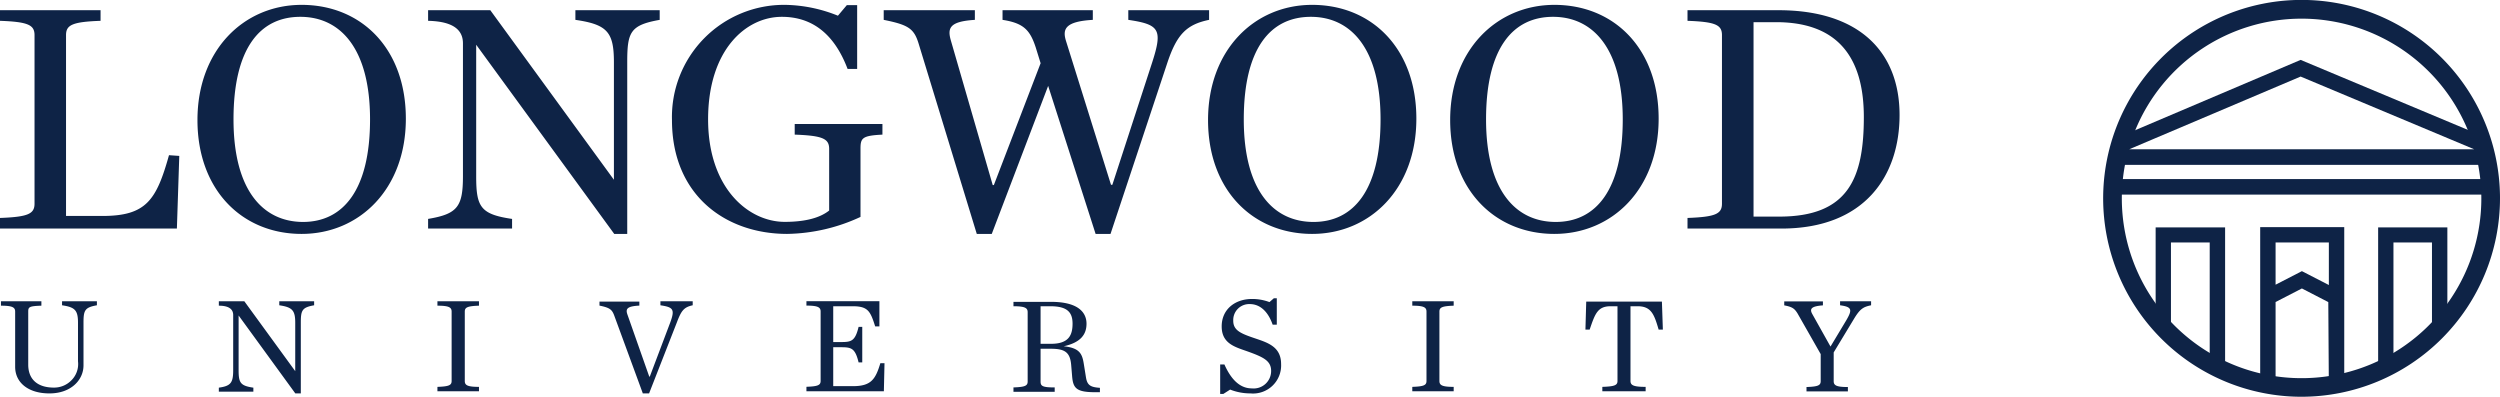
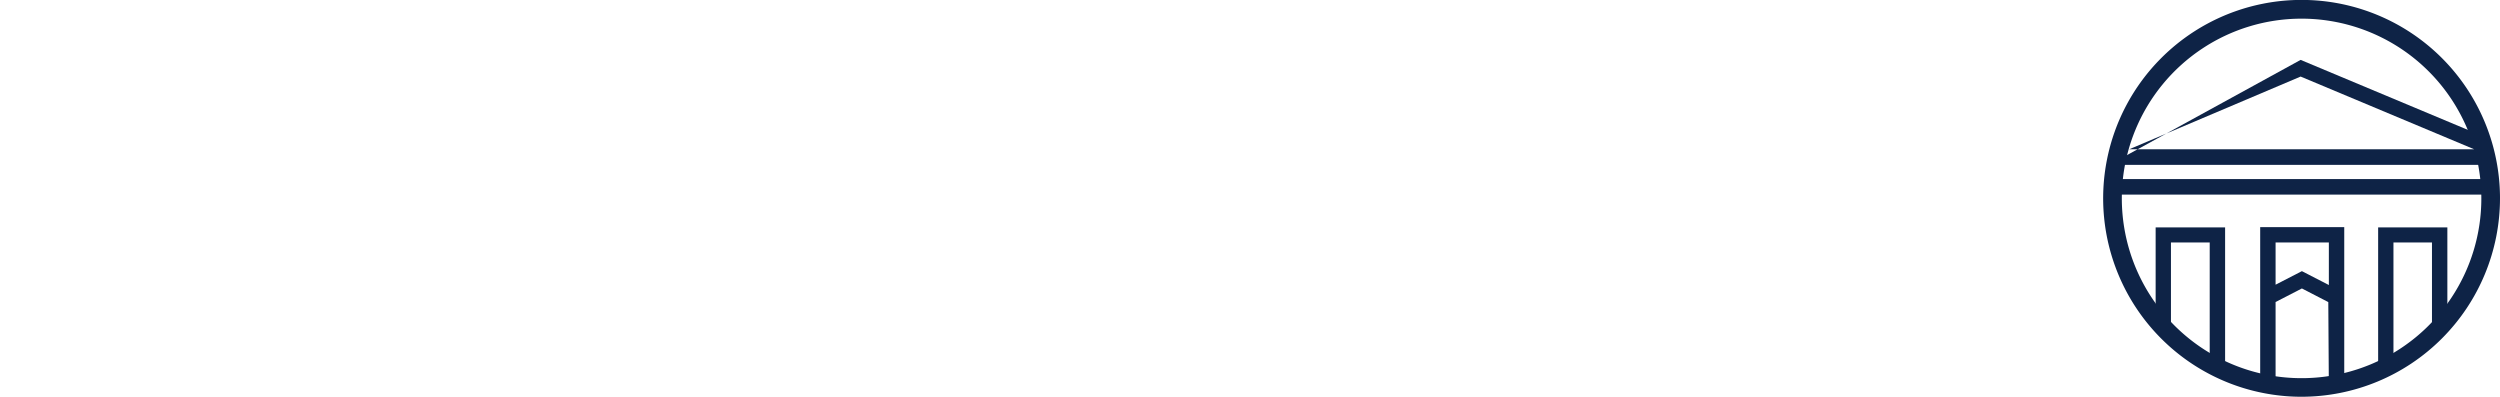
<svg xmlns="http://www.w3.org/2000/svg" id="Wordmark" width="313.48" height="49.75" viewBox="0 0 313.48 49.75">
  <defs>
    <style>.cls-1{fill:none;}.cls-2{clip-path:url(#clip-path);}.cls-3{fill:#0e2346;}</style>
    <clipPath id="clip-path" transform="translate(-3.52 -2.6)">
-       <rect class="cls-1" x="3.57" y="2.6" width="313.43" height="49.75" />
-     </clipPath>
+       </clipPath>
  </defs>
  <g class="cls-2">
-     <path class="cls-3" d="M233.07,46.09,230.78,42c-.37-.65-.19-1,1.32-1.11v-.5h-4.85v.5c1,.19,1.28.39,1.66,1L231.82,47v3.39c0,.54-.34.69-1.78.74v.55h5.19v-.55c-1.44,0-1.78-.2-1.78-.74V46.79l2.54-4.2c.77-1.28,1.18-1.51,2.15-1.71v-.5h-3.89v.5c1.51.2,1.55.56.78,1.88l-2,3.33Zm-28.63,5.57h5.43v-.55c-1.52,0-1.9-.2-1.9-.74V41h.89c1.7,0,2.08,1,2.64,2.93l.53,0-.12-3.51h-9.49l-.1,3.51.53,0c.68-2,1-2.93,2.64-2.93h.85v9.37c0,.54-.37.69-1.9.74v.55Zm-23.83,0h5.19v-.55c-1.44,0-1.79-.2-1.79-.74v-8.7c0-.53.35-.69,1.79-.74v-.55h-5.19v.55c1.44,0,1.78.21,1.78.74v8.7c0,.54-.34.69-1.78.74v.55ZM156.5,52h.41l.86-.55a6.9,6.9,0,0,0,2.55.48,3.52,3.52,0,0,0,3.84-3.68c0-2.13-1.61-2.66-3.17-3.19-1.84-.62-2.83-1-2.83-2.24a2,2,0,0,1,2.07-2.09c1.34,0,2.32,1,2.87,2.58h.52V40h-.37l-.55.48a6.09,6.09,0,0,0-2.19-.39c-2.13,0-3.8,1.3-3.8,3.44s1.64,2.57,3.2,3.12c2.07.74,3,1.2,3,2.47a2.19,2.19,0,0,1-2.42,2.18c-1.42,0-2.55-1-3.44-3h-.53V52ZM134,46.33h1.24c1.76,0,2.47.39,2.6,2.07l.11,1.32c.12,1.56.51,2.06,2.92,2.06l.57,0v-.55c-1.18-.08-1.59-.32-1.75-1.32l-.26-1.62c-.2-1.26-.46-2.06-2.53-2.27v0c2.09-.46,2.86-1.45,2.86-2.83s-1-2.74-4.44-2.74h-4.72v.55c1.43,0,1.78.21,1.78.74v8.7c0,.54-.35.69-1.78.74v.55h5.17v-.55c-1.53,0-1.77-.17-1.77-.74v-4Zm0-.62V41h1.2c2.06,0,2.81.68,2.81,2.18s-.53,2.53-2.69,2.53Zm-29.35,5.95h9.7l.08-3.52h-.52c-.6,2-1.15,2.88-3.42,2.88H108V46.14h1c1.27,0,1.75.12,2.18,1.9h.46V43.59h-.46c-.43,1.78-.91,1.9-2.18,1.9h-1V41h2.43c1.92,0,2.23.61,2.83,2.53h.53l0-3.16h-9.15v.55c1.44,0,1.78.21,1.78.74v8.7c0,.54-.34.69-1.78.74v.55Zm-20.51.27h.77l3.47-8.87c.56-1.48.87-1.94,2-2.18v-.5H86.33v.5c1.61.24,1.85.5,1.22,2.19L85,49.82h-.07L82.18,42c-.23-.69,0-1,1.51-1.08v-.5h-5v.5c1.27.26,1.56.48,1.84,1.22l3.61,9.83Zm-25.75-.27h5.19v-.55c-1.44,0-1.78-.2-1.78-.74v-8.7c0-.53.34-.69,1.78-.74v-.55H58.37v.55c1.44,0,1.78.21,1.78.74v8.7c0,.54-.34.69-1.78.74v.55Zm-17.82.27h.67V43.07c0-1.56.15-1.92,1.67-2.19v-.5H38.54v.5c1.63.24,2,.63,2,2.19v6.07h0l-6.38-8.76h-3.2v.55c1.38,0,1.8.53,1.8,1.17V49c0,1.58-.28,2-1.8,2.21v.5h4.33v-.5c-1.65-.24-1.85-.63-1.85-2.21V42.16h0l7.11,9.77Zm-30.84,0c2.72,0,4.26-1.71,4.26-3.51V43.07c0-1.56.16-1.92,1.68-2.19v-.5H11.3v.5c1.63.24,2,.63,2,2.19v4.84a2.87,2.87,0,0,1-.88,2.43,3,3,0,0,1-2.17.86c-1.84,0-3.19-.88-3.19-2.88V41.67c0-.57.12-.69,1.65-.74v-.55H3.64v.55c1.44,0,1.78.21,1.78.74v6.92c0,2,1.66,3.34,4.29,3.34" transform="translate(-3.52 -2.6)" />
-     <path class="cls-3" d="M223.4,29.76V5.38h2.83c7.36,0,11,4,11,11.9,0,7.74-2,12.48-10.61,12.48Zm-8.28,1.5h11.77c10.49,0,14.82-6.66,14.82-14.23,0-7.87-5-13.15-15.19-13.15h-11.4V5.21c3.49.13,4.32.5,4.32,1.79V28.14c0,1.29-.83,1.66-4.32,1.79v1.33Zm-16.52-.83c-5,0-8.74-3.91-8.74-12.86s3.37-12.86,8.4-12.86,8.74,4,8.74,12.86-3.37,12.86-8.4,12.86m-.17,1.5c7.24,0,13.07-5.62,13.07-14.45S205.88,3.21,198.43,3.21c-7.24,0-13.07,5.66-13.07,14.44S191,31.93,198.43,31.93m-30.21-1.5c-5,0-8.74-3.91-8.74-12.86s3.37-12.86,8.41-12.86,8.74,4,8.74,12.86-3.38,12.86-8.41,12.86m-.17,1.5c7.24,0,13.07-5.62,13.07-14.45S175.5,3.21,168.05,3.21C160.81,3.21,155,8.87,155,17.65s5.61,14.28,13.06,14.28M134,10.54l-5.86,15.27H128l-5.24-18.1c-.46-1.58-.21-2.42,3-2.62V3.88H114.33V5.09c3.08.62,3.79,1.08,4.37,2.95L126,31.93h1.88l7.07-18.56,5.95,18.56h1.87l7.16-21.56c1.17-3.45,2.37-4.7,5.2-5.28V3.88H145V5.09c3.91.58,4.33,1.2,3,5.32l-5,15.36h-.17L137.18,7.71c-.46-1.5-.05-2.42,3.37-2.62V3.88H129.23V5.09c2.66.41,3.45,1.29,4.16,3.45l.62,2ZM102.22,31.93a22.54,22.54,0,0,0,9.2-2.13V21.27c0-1.37.21-1.66,2.75-1.79V18.15h-11v1.33c3.49.13,4.32.5,4.32,1.79V29c-1.16.92-3,1.42-5.57,1.42-4.54,0-9.61-4.21-9.61-12.86S97,4.71,101.56,4.71c3.78,0,6.57,2.12,8.24,6.53H111v-8h-1.29l-1.12,1.33A18.29,18.29,0,0,0,102,3.21,14.06,14.06,0,0,0,87.78,17.65c0,9.45,6.74,14.28,14.44,14.28m-21.68,0h1.63V10.41c0-3.79.37-4.66,4.07-5.32V3.88H75.67V5.09c4,.58,4.83,1.53,4.83,5.32V25.14h0L65,3.88H57.2V5.21c3.37.08,4.37,1.29,4.37,2.83V24.68c0,3.83-.67,4.75-4.37,5.37v1.21H67.73V30.05c-4-.58-4.5-1.54-4.5-5.37V8.21h0L80.54,31.93Zm-39-1.5c-5,0-8.74-3.91-8.74-12.86S36.14,4.71,41.18,4.71s8.74,4,8.74,12.86-3.38,12.86-8.41,12.86m-.17,1.5c7.24,0,13.07-5.62,13.07-14.45S48.79,3.21,41.34,3.21c-7.24,0-13.06,5.66-13.06,14.44s5.61,14.28,13.06,14.28M3.52,31.26H25.7L26,22.15l-1.29-.09c-1.58,5.66-2.87,7.62-8.36,7.62H11.8V7c0-1.29.83-1.66,4.33-1.79V3.88H3.52V5.21C7,5.34,7.85,5.71,7.85,7V28.14c0,1.29-.84,1.66-4.33,1.79v1.33Z" transform="translate(-3.52 -2.6)" />
-   </g>
+     </g>
  <path class="cls-3" d="M292.13,52.35A24.88,24.88,0,1,1,317,27.47a24.91,24.91,0,0,1-24.87,24.88Zm0-47.41a22.54,22.54,0,1,0,22.53,22.53A22.55,22.55,0,0,0,292.13,4.94Z" transform="translate(-3.52 -2.6)" />
-   <path class="cls-3" d="M295.54,51.22l-.07-10.74-3.31-1.71-3.3,1.7V51.08h-1.93v-20h10.54V51.2l-1.93,0ZM292.16,36.6l3.38,1.74V33h-6.68V38.3l3.3-1.7Zm11.48,12.15h-1.92V31.11h8.68V43.9h-1.93V33h-4.83V48.75Zm-21.11-.14H280.6V33h-4.86V43.9h-1.92V31.11h8.71v17.5ZM315.8,27H268.45V25.05H315.8V27Zm.43-3.73H268l.61-3.22L292,10.11,315.63,20l.6,3.24ZM270.5,21.32h43.27L292,12.2,270.5,21.32Z" transform="translate(-3.52 -2.6)" />
+   <path class="cls-3" d="M295.54,51.22l-.07-10.74-3.31-1.71-3.3,1.7V51.08h-1.93v-20h10.54V51.2l-1.93,0ZM292.16,36.6l3.38,1.74V33h-6.68V38.3l3.3-1.7Zm11.48,12.15h-1.92V31.11h8.68V43.9h-1.93V33h-4.83V48.75Zm-21.11-.14H280.6V33h-4.86V43.9h-1.92V31.11h8.71v17.5ZM315.8,27H268.45V25.05H315.8V27Zm.43-3.73H268L292,10.11,315.63,20l.6,3.24ZM270.5,21.32h43.27L292,12.2,270.5,21.32Z" transform="translate(-3.52 -2.6)" />
</svg>